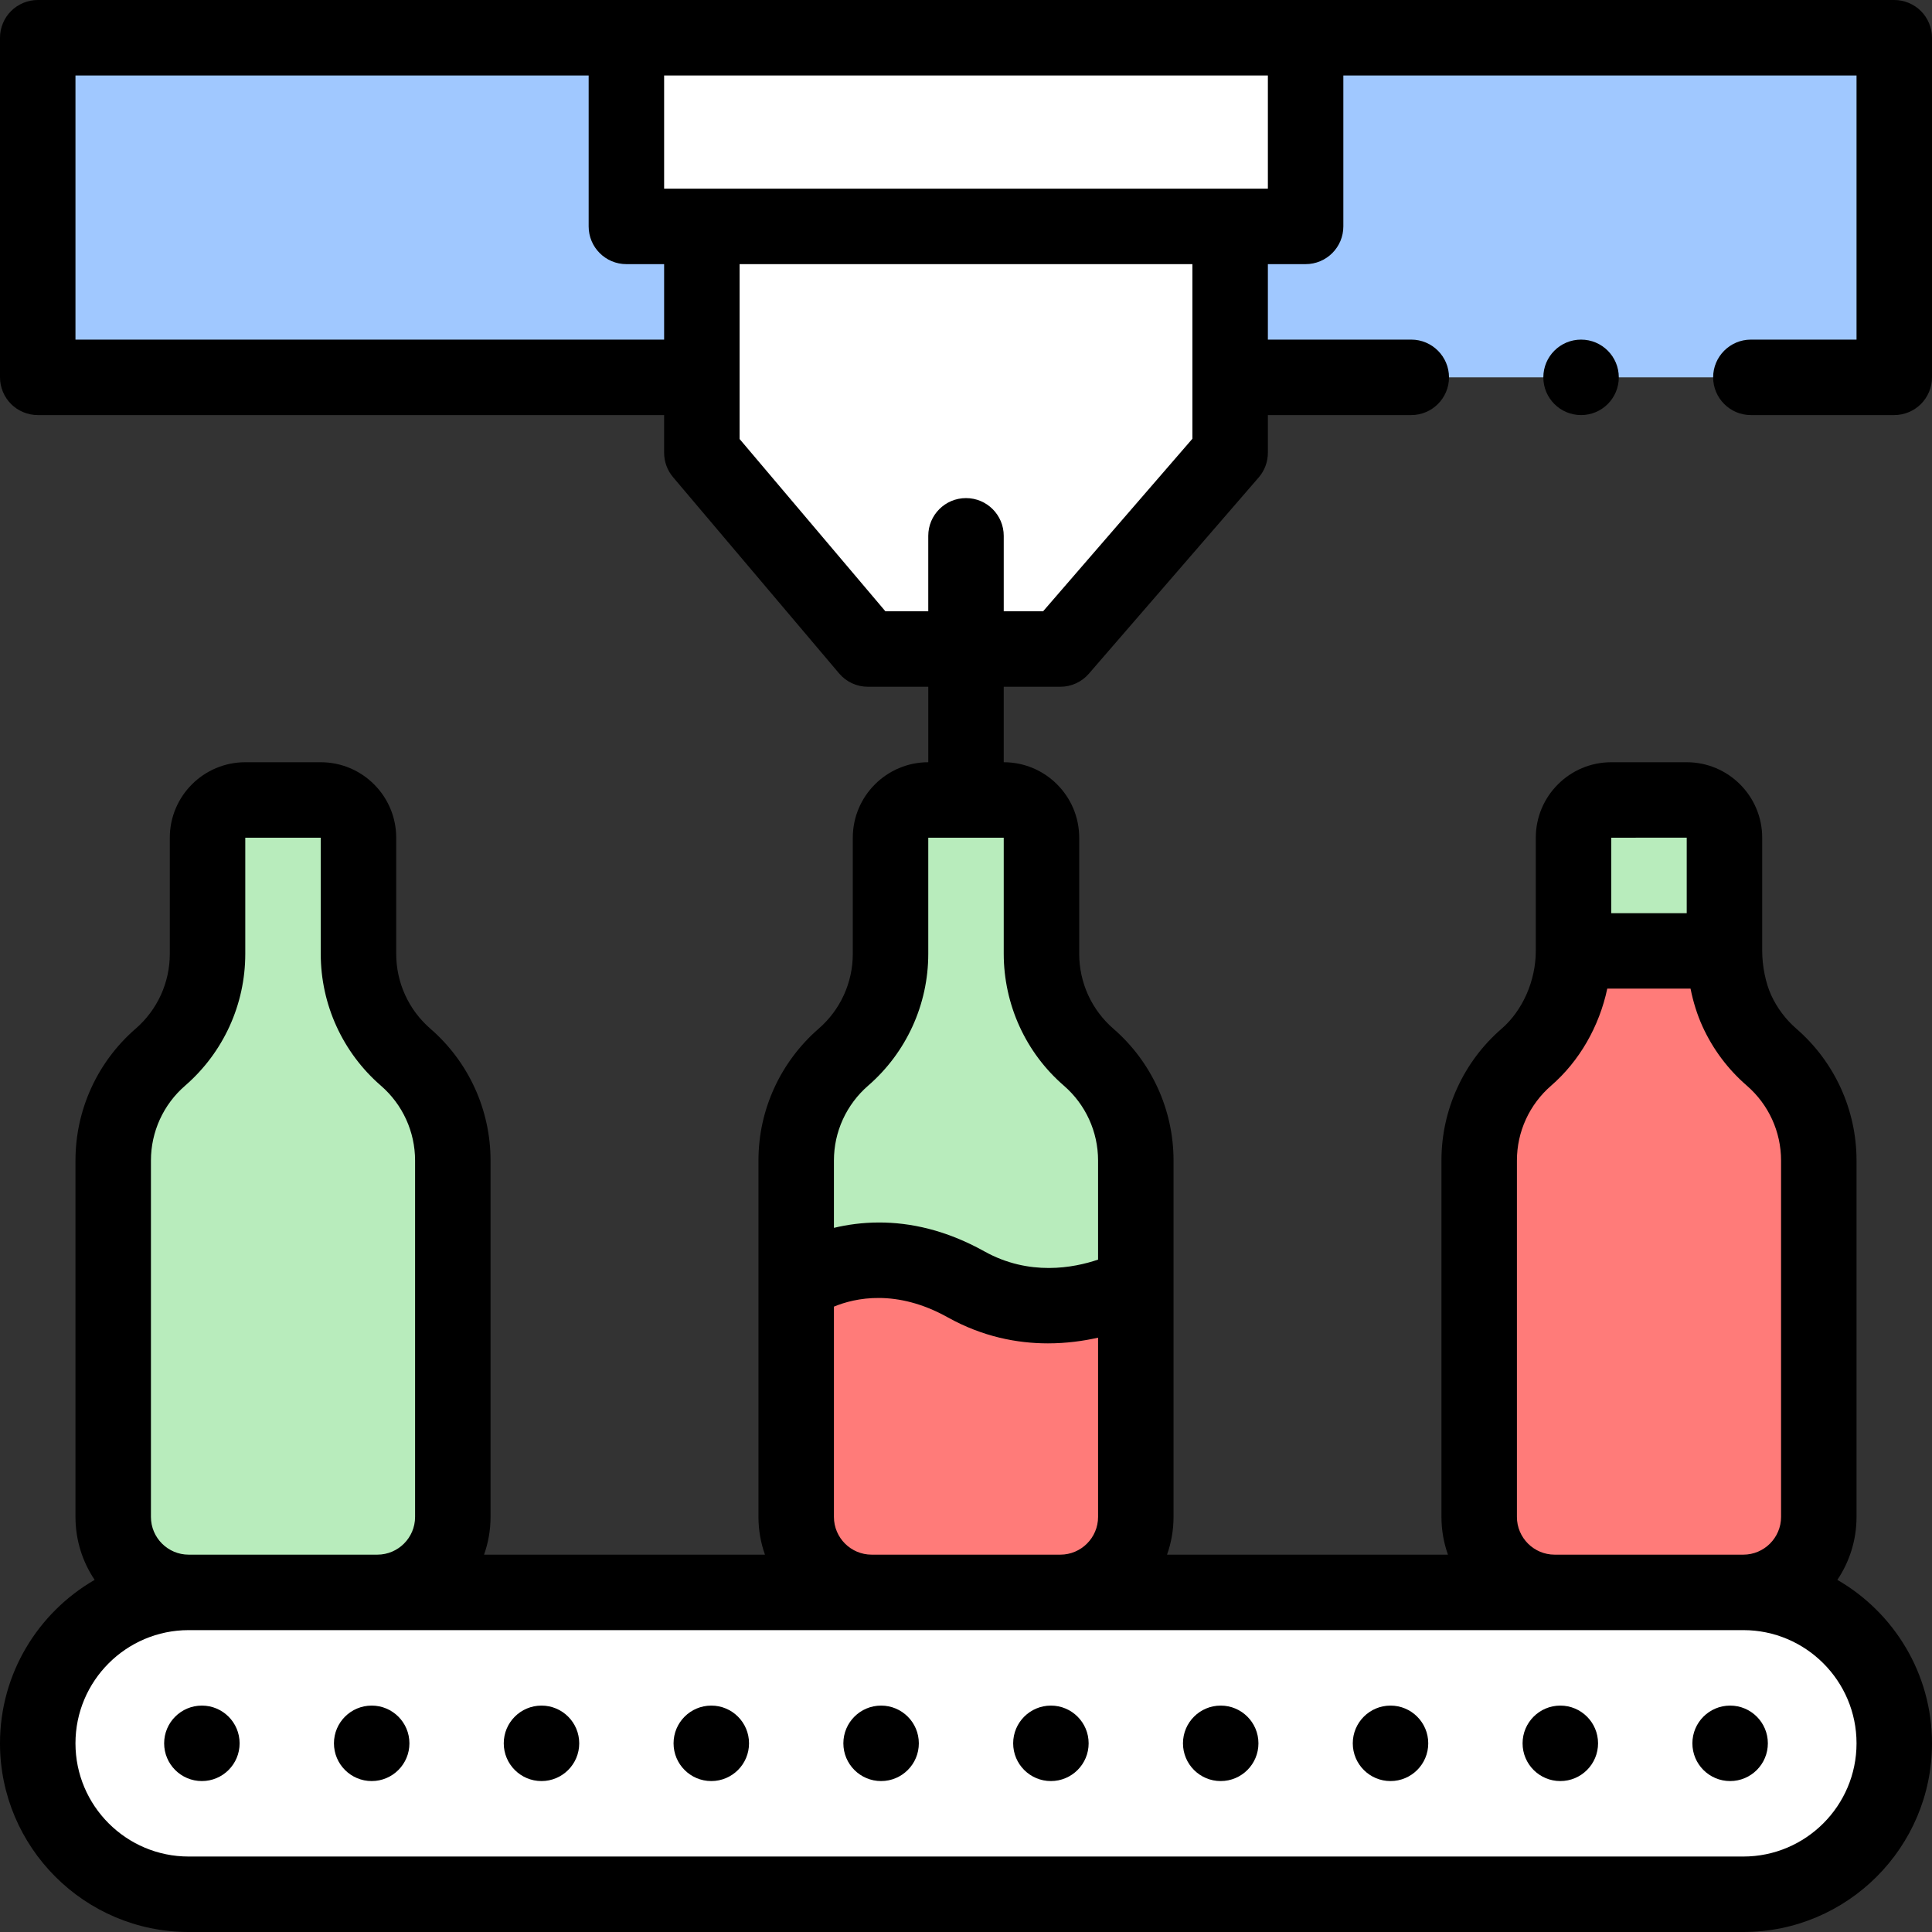
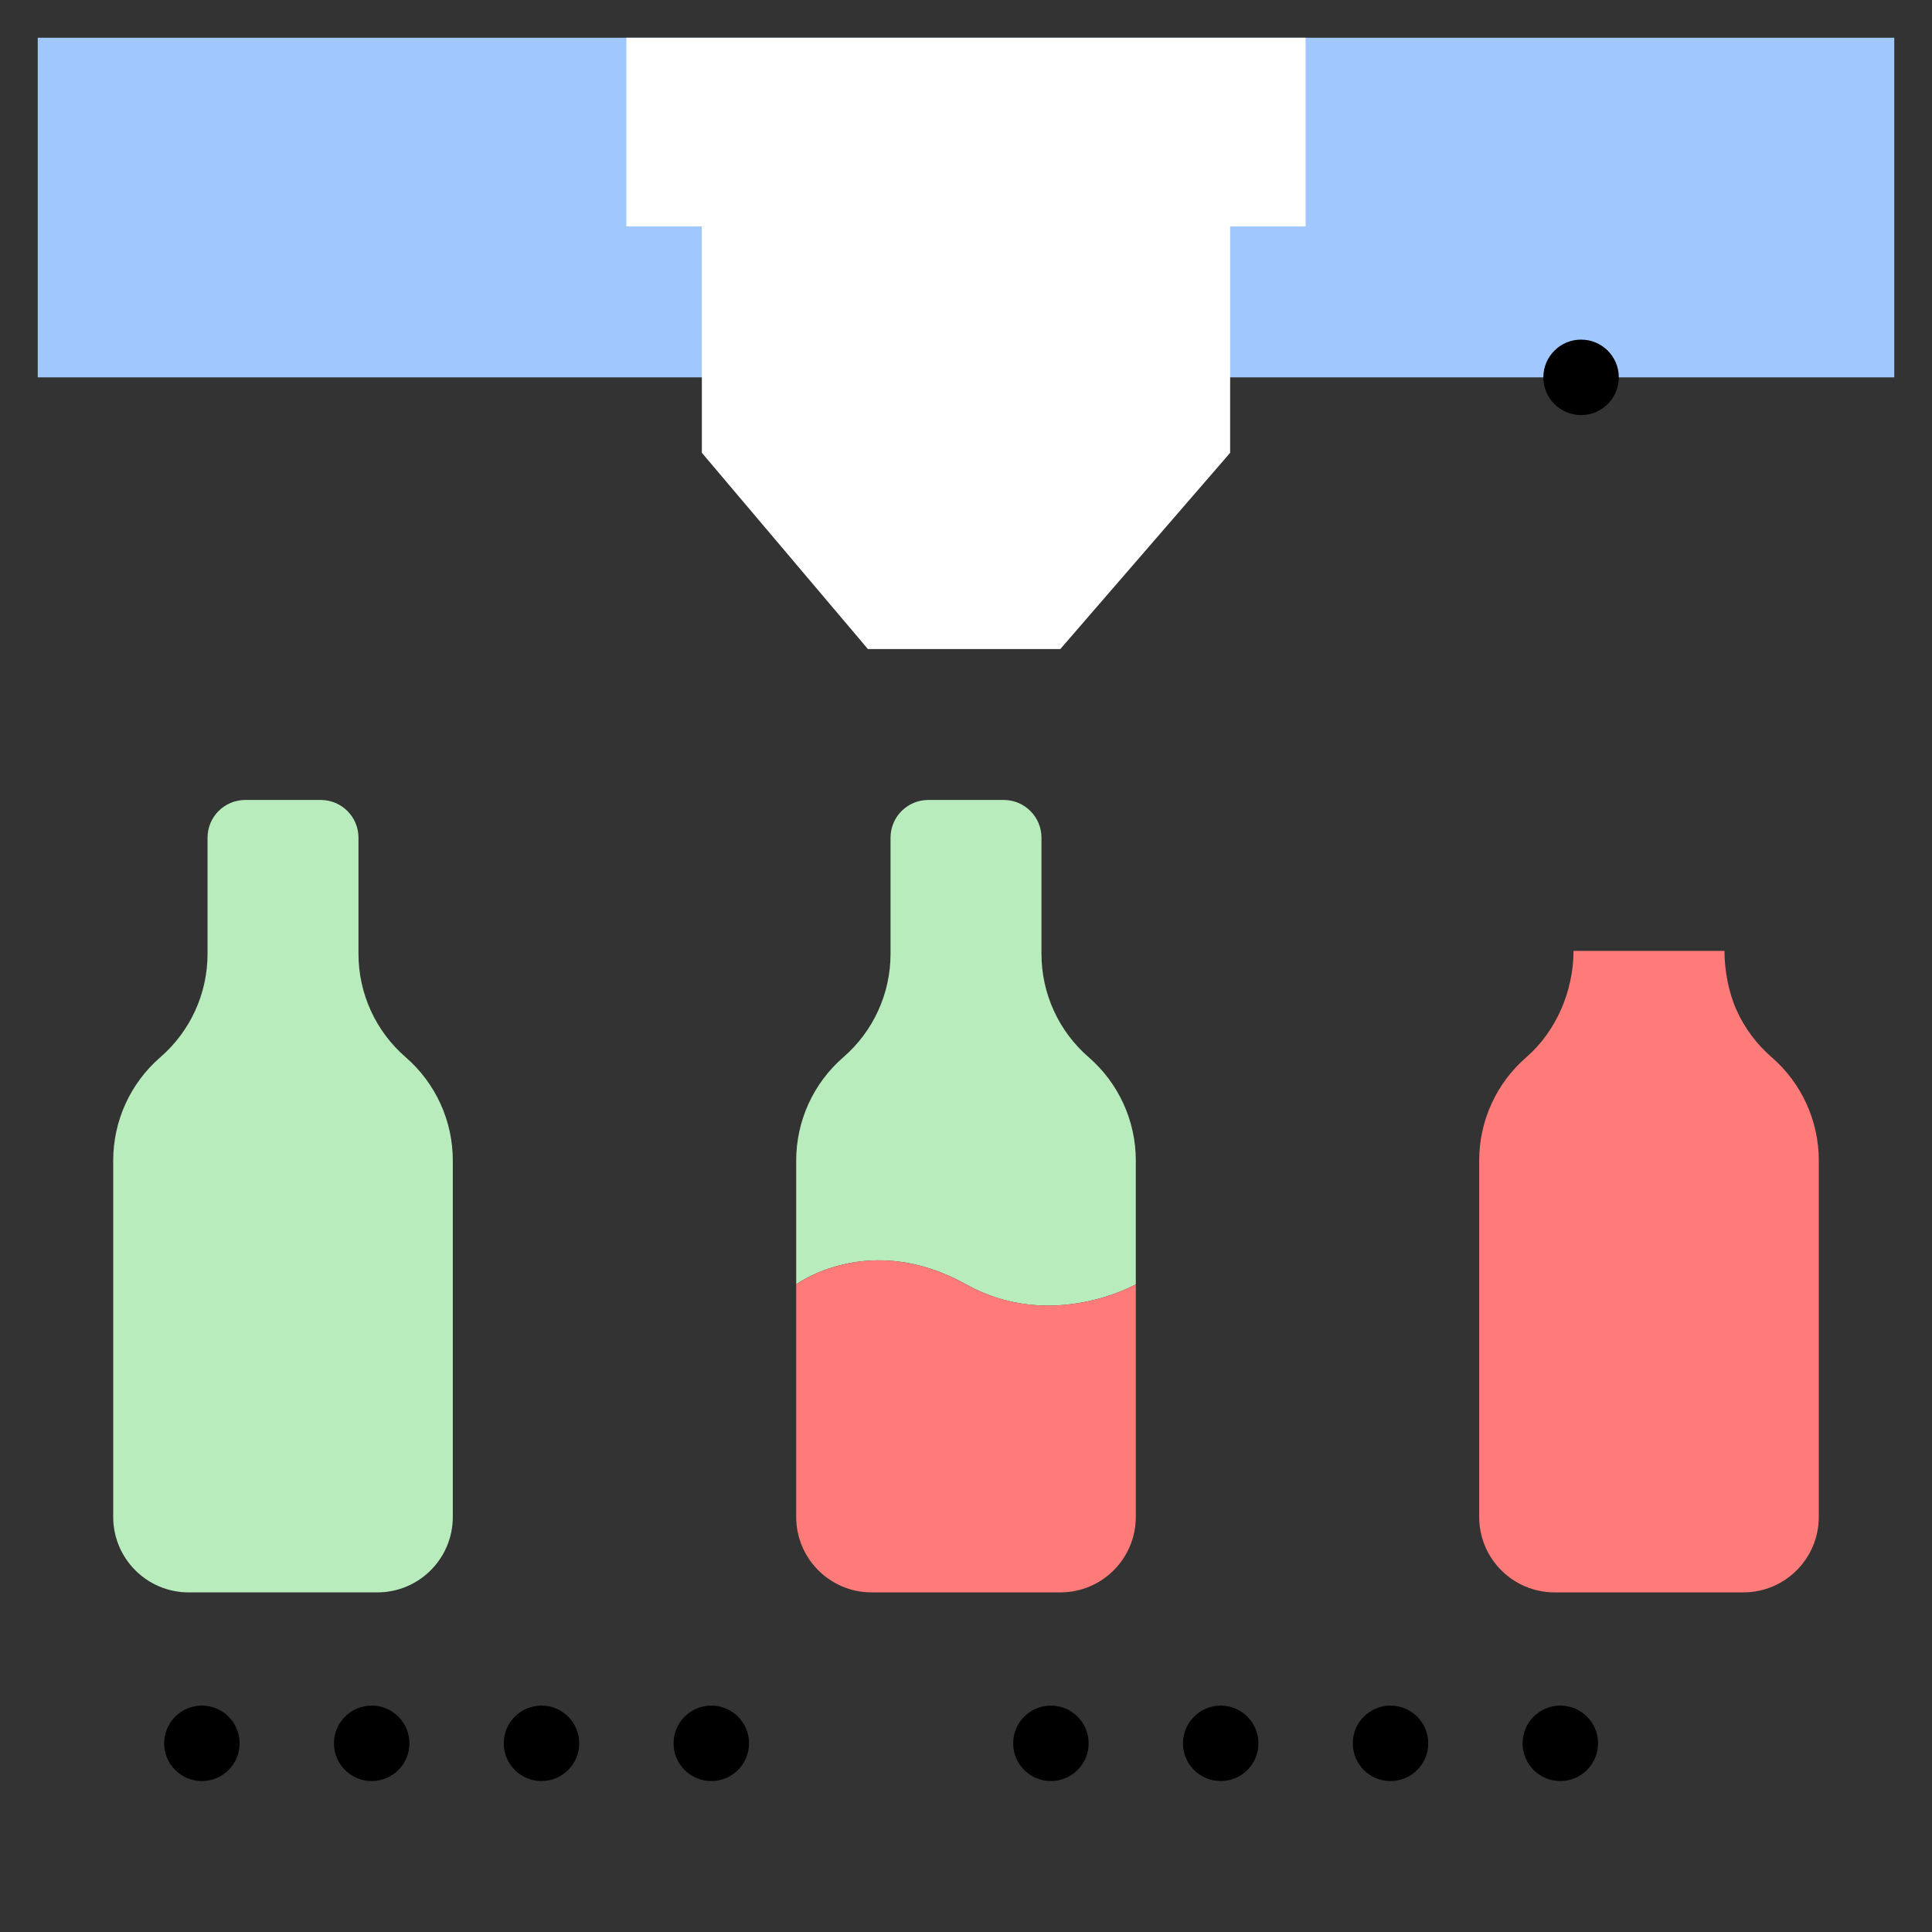
<svg xmlns="http://www.w3.org/2000/svg" id="Layer_1" enable-background="new 0 0 512 512" height="512" viewBox="0 0 512 512" width="512">
  <rect x="0" y="0" width="512" height="512" fill="#333333" stroke="none" />
  <g>
-     <path d="m462 502h-412c-22.091 0-40-17.909-40-40 0-22.091 17.909-40 40-40h412c22.091 0 40 17.909 40 40 0 22.091-17.909 40-40 40z" fill="#fff" />
    <path d="m10 10h492v90h-492z" fill="#a0c8ff" transform="matrix(-1 0 0 -1 512 110)" />
    <path d="m95 252.792v-30.792c0-5.523-4.477-10-10-10h-20c-5.523 0-10 4.477-10 10v30.792c0 10.506-4.561 20.494-12.5 27.375-7.939 6.881-12.5 16.869-12.5 27.375v94.458c0 11.046 8.954 20 20 20h50c11.046 0 20-8.954 20-20v-94.459c0-10.506-4.561-20.494-12.5-27.375-7.939-6.88-12.5-16.868-12.5-27.374z" fill="#b8ecbc" />
    <path d="m301 307.54v32.82s-22.25 12.69-45 0c-25.67-14.31-45 0-45 0v-32.82c0-5.25 1.14-10.37 3.27-15.04s5.26-8.89 9.23-12.33c7.94-6.88 12.5-16.87 12.5-27.38v-30.79c0-5.52 4.48-10 10-10h20c5.52 0 10 4.48 10 10v30.79c0 5.25 1.14 10.38 3.27 15.05s5.26 8.89 9.23 12.33c7.94 6.88 12.5 16.87 12.5 27.37z" fill="#b8ecbc" />
    <path d="m301 340.36v61.64c0 11.05-8.95 20-20 20h-50c-11.05 0-20-8.95-20-20v-61.64s19.33-14.31 45 0c22.75 12.69 45 0 45 0z" fill="#ff7b79" />
-     <path d="m457 222v30h-40v-30c0-5.52 4.48-10 10-10h20c5.52 0 10 4.48 10 10z" fill="#b8ecbc" />
    <path d="m482 307.54v94.46c0 11.05-8.95 20-20 20h-50c-11.05 0-20-8.95-20-20v-94.46c0-5.25 1.14-10.37 3.27-15.04s5.26-8.89 9.23-12.33c7.94-6.88 12.5-17.66 12.5-28.17h40c0 5.25 1.14 11.17 3.27 15.84s5.26 8.89 9.23 12.33c7.94 6.88 12.5 16.87 12.5 27.37z" fill="#ff7b79" />
    <path d="m166 10h180v50h-180z" fill="#fff" />
    <path d="m326 120-45 52h-51l-44-52v-60h140z" fill="#fff" />
    <g>
      <circle cx="419" cy="100" r="10" />
-       <path d="m464 90c-5.51 0-10 4.49-10 10s4.49 10 10 10h38c2.63 0 5.21-1.07 7.07-2.93s2.93-4.44 2.93-7.07v-90c0-2.63-1.07-5.21-2.93-7.07s-4.44-2.93-7.07-2.93h-492c-2.63 0-5.21 1.07-7.07 2.93s-2.93 4.44-2.93 7.07v90c0 2.63 1.07 5.21 2.93 7.07s4.44 2.93 7.07 2.93h166v10c0 2.37.84 4.65 2.37 6.46l44 52c1.9 2.25 4.69 3.54 7.63 3.54h16v20c-11.028 0-20 8.972-20 20v30.79c0 7.615-3.298 14.84-9.049 19.823-4.978 4.313-9.051 9.755-11.78 15.738-2.768 6.069-4.171 12.525-4.171 19.189v94.46c0 3.506.61 6.87 1.72 10h-74.44c1.11-3.13 1.72-6.494 1.72-10v-94.459c0-13.414-5.813-26.146-15.951-34.932-5.751-4.984-9.049-12.207-9.049-19.817v-30.792c0-11.028-8.972-20-20-20h-20c-11.028 0-20 8.972-20 20v30.792c0 7.61-3.298 14.833-9.049 19.818-10.138 8.786-15.951 21.517-15.951 34.931v94.459c0 6.169 1.874 11.908 5.079 16.681-14.973 8.648-25.079 24.82-25.079 43.319 0 27.57 22.43 50 50 50h412c27.57 0 50-22.43 50-50 0-18.499-10.106-34.671-25.079-43.319 3.205-4.773 5.079-10.512 5.079-16.681v-94.46c0-13.413-5.814-26.143-15.951-34.927-2.824-2.447-5.134-5.533-6.681-8.922-1.461-3.203-2.368-7.683-2.368-11.691v-30c0-11.028-8.972-20-20-20h-20c-11.028 0-20 8.972-20 20v30c0 7.877-3.467 15.776-9.049 20.613-5.047 4.374-9.011 9.668-11.78 15.738-2.768 6.068-4.171 12.524-4.171 19.189v94.46c0 3.506.61 6.87 1.72 10h-74.44c1.11-3.13 1.72-6.494 1.72-10v-94.46c0-13.413-5.814-26.143-15.951-34.927-2.824-2.447-5.134-5.533-6.681-8.922-1.55-3.397-2.368-7.166-2.368-10.9v-30.791c0-11.028-8.972-20-20-20v-20h15c2.9 0 5.66-1.26 7.56-3.46l45-52c1.57-1.81 2.44-4.14 2.44-6.54v-10h38c5.51 0 10-4.49 10-10s-4.49-10-10-10h-38v-20h10c5.522 0 10-4.477 10-10v-40h136v70zm-424 312v-94.459c0-7.61 3.298-14.833 9.049-19.817 10.137-8.786 15.951-21.518 15.951-34.932v-30.792h20v30.792c0 13.414 5.814 26.146 15.951 34.931 5.751 4.985 9.049 12.208 9.049 19.818v94.459c0 5.514-4.486 10-10 10h-50c-5.514 0-10-4.486-10-10zm422 90h-412c-16.542 0-30-13.458-30-30s13.458-30 30-30h412c16.542 0 30 13.458 30 30s-13.458 30-30 30zm-35-270 20-.011v.011 20h-20zm-25 180v-94.46c0-3.781.797-7.445 2.367-10.889 1.548-3.392 3.857-6.477 6.682-8.924 7.529-6.524 12.771-15.72 14.896-25.727h22.065c.713 3.553 1.784 6.971 3.162 9.991 2.769 6.068 6.732 11.362 11.779 15.736 5.751 4.983 9.049 12.205 9.049 19.813v94.46c0 5.514-4.486 10-10 10h-50c-5.514 0-10-4.486-10-10zm-171 10c-5.514 0-10-4.486-10-10v-55.731c5.595-2.312 16.552-4.745 30.128 2.824 9.293 5.184 18.467 6.913 26.58 6.913 4.887 0 9.386-.629 13.292-1.509v47.503c0 5.514-4.486 10-10 10zm39.172-140.009c2.769 6.068 6.731 11.362 11.779 15.736 5.751 4.983 9.049 12.205 9.049 19.813v26.27c-6.459 2.196-18.24 4.447-30.131-2.185-10.261-5.72-19.743-7.652-27.872-7.652-4.433 0-8.462.574-11.997 1.422v-17.855c0-3.781.797-7.445 2.369-10.891 1.546-3.389 3.856-6.475 6.68-8.922 10.137-8.784 15.951-21.518 15.951-34.937v-30.79h20v30.79c0 6.577 1.442 13.216 4.172 19.201zm-250.172-181.991v-70h136v40c0 5.523 4.477 10 10 10h10v20zm296 26.27-39.57 45.73h-10.43v-20c0-5.523-4.478-10-10-10-5.523 0-10 4.477-10 10v20h-11.36l-38.64-45.66v-46.34h120zm20-66.27h-160v-30h160z" />
      <circle cx="143.5" cy="462" r="10" />
      <circle cx="98.5" cy="462" r="10" />
      <circle cx="53.5" cy="462" r="10" />
      <circle cx="188.5" cy="462" r="10" />
      <circle cx="368.5" cy="462" r="10" />
-       <circle cx="233.5" cy="462" r="10" />
      <circle cx="413.5" cy="462" r="10" />
-       <circle cx="458.5" cy="462" r="10" />
      <circle cx="278.5" cy="462" r="10" />
      <circle cx="323.5" cy="462" r="10" />
    </g>
  </g>
</svg>